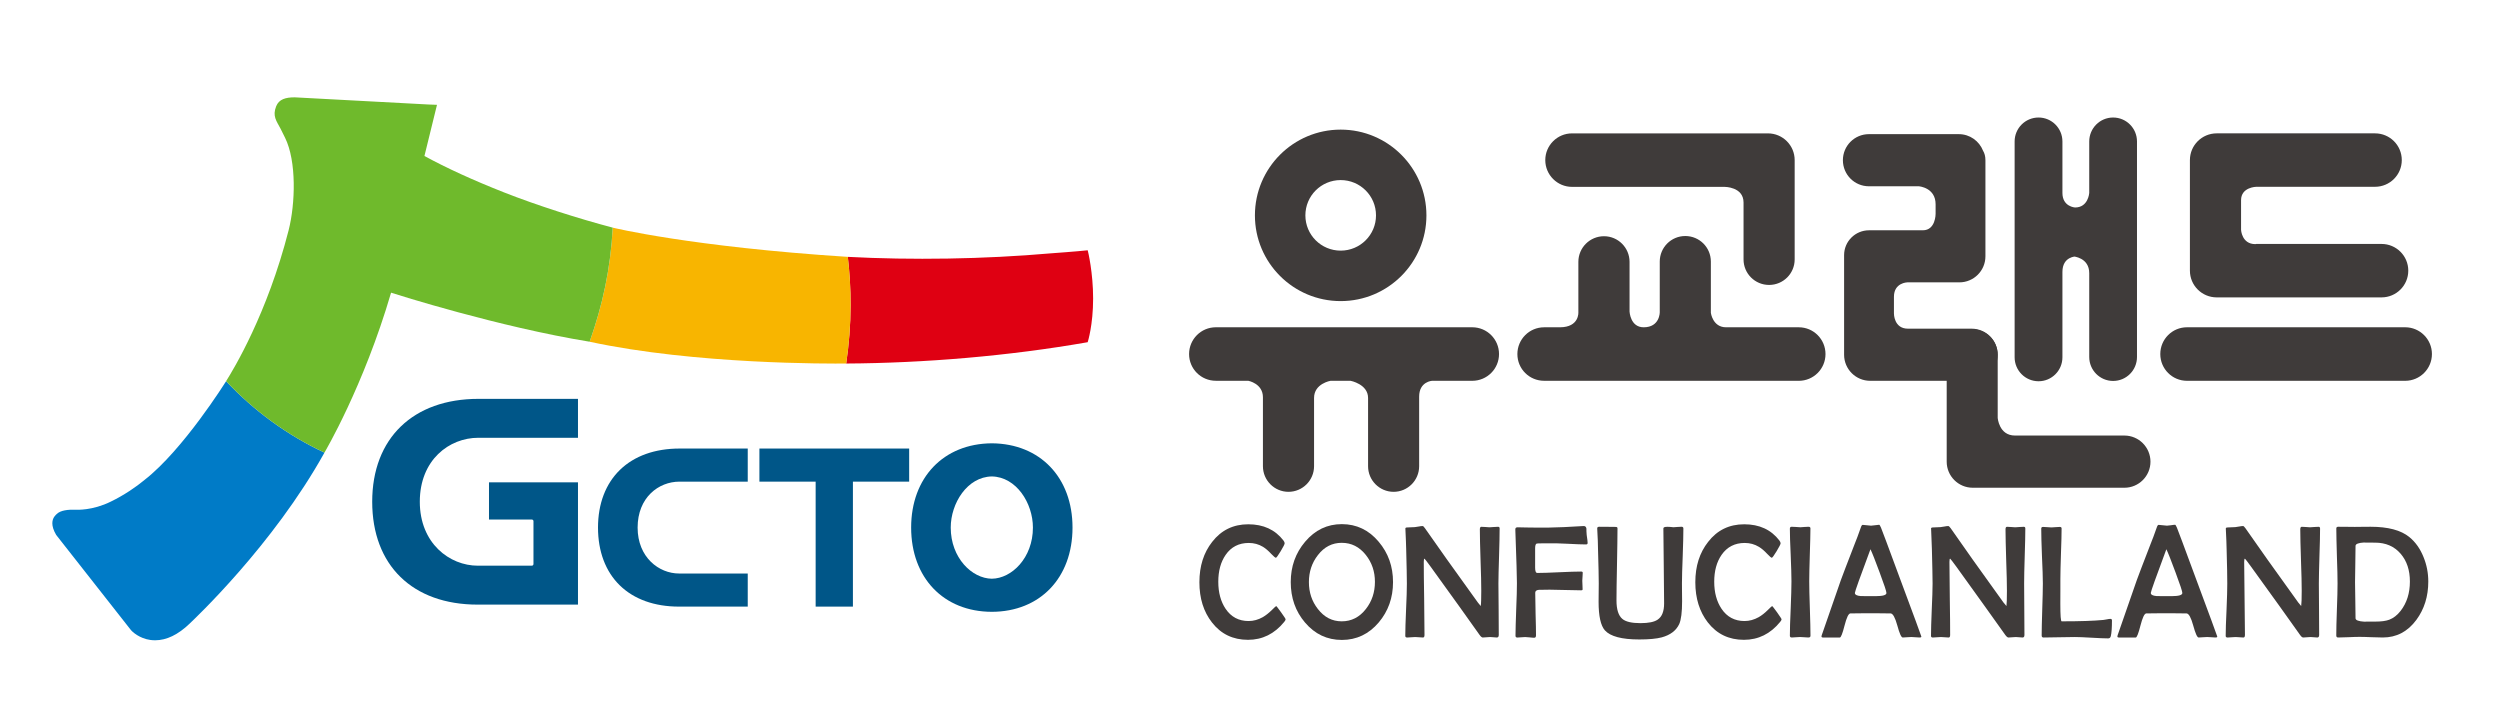
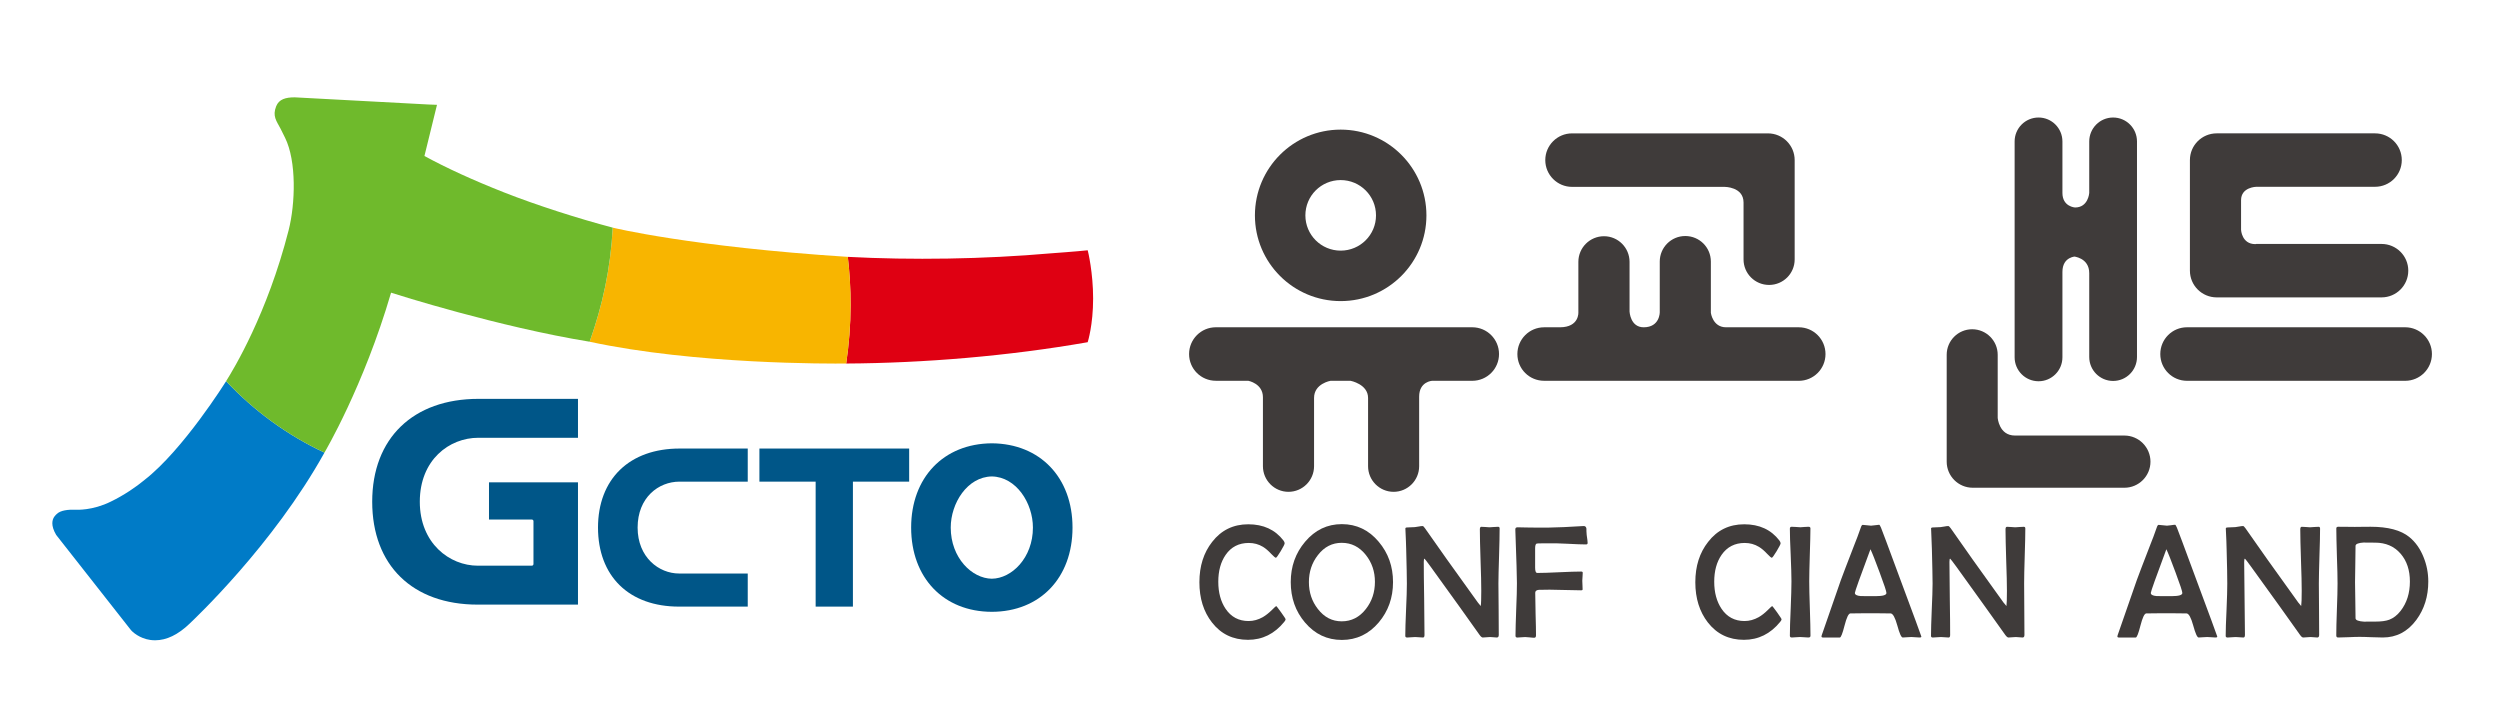
<svg xmlns="http://www.w3.org/2000/svg" version="1.1" id="Layer_1" x="0px" y="0px" width="170.079px" height="48.189px" viewBox="0 0 170.079 48.189" enable-background="new 0 0 170.079 48.189" xml:space="preserve">
  <g>
    <g>
      <g>
        <g>
          <path fill="#3F3B3A" d="M105.051,25.906c-1.009,0-1.821-0.809-1.821-1.818c0-1.005,0.813-1.822,1.821-1.822h1.068      c1.335,0,1.26-1.023,1.26-1.023v-3.43c0-0.961,0.781-1.742,1.743-1.742c0.96,0,1.739,0.781,1.739,1.742v3.385      c0,0,0.049,1.068,0.96,1.068l0,0c1.108,0,1.095-1.023,1.095-1.023v-3.447c0-0.964,0.78-1.739,1.736-1.739      c0.963,0,1.741,0.775,1.741,1.739v3.487c0,0,0.125,0.983,1.031,0.983h4.949c1.006,0,1.819,0.815,1.819,1.822      c0,1.006-0.813,1.82-1.819,1.82L105.051,25.906z" />
          <path fill="#3F3B3A" d="M91.208,8.818c-3.221,0-5.834,2.613-5.834,5.835c0,3.221,2.613,5.831,5.834,5.831      s5.834-2.61,5.834-5.831C97.042,11.431,94.428,8.818,91.208,8.818z M91.208,17.051c-1.327,0-2.401-1.072-2.401-2.398      c0-1.33,1.074-2.402,2.401-2.402s2.404,1.072,2.404,2.402C93.612,15.979,92.535,17.051,91.208,17.051z" />
          <path fill="#3F3B3A" d="M100.158,22.265c1.008,0,1.823,0.815,1.823,1.822c0,1.006-0.815,1.82-1.823,1.82l-2.724-0.002      c0,0-0.887,0.047-0.887,1.078v4.736c0,0.958-0.777,1.741-1.737,1.741s-1.738-0.783-1.738-1.741v-4.647      c0-0.942-1.197-1.167-1.197-1.167h-1.348c0,0-1.13,0.184-1.13,1.167v4.647c0,0.958-0.779,1.741-1.74,1.741      c-0.96,0-1.738-0.783-1.738-1.741v-4.691c0-0.939-0.999-1.123-0.999-1.123h-2.205c-1.006,0-1.82-0.809-1.82-1.818      c0-1.005,0.814-1.822,1.82-1.822H100.158z" />
          <path fill="#3F3B3A" d="M163.629,22.265h-14.844c-1.006,0-1.817,0.815-1.817,1.822c0,1.006,0.812,1.82,1.817,1.82h14.844      c1.001,0,1.819-0.814,1.819-1.82C165.449,23.081,164.63,22.265,163.629,22.265z" />
          <path fill="#3F3B3A" d="M153.501,16.596h8.518c1.004,0,1.82,0.811,1.82,1.817s-0.816,1.819-1.82,1.819h-11.213      c-1.006,0-1.823-0.813-1.823-1.819c0-0.015,0-0.027,0-0.039c0-0.013,0-0.028,0-0.04v-6.352c0-0.011,0-0.027,0-0.043      c0-0.236,0-0.867,0-1.048c0-1.005,0.817-1.818,1.823-1.818h10.771c1.007,0,1.82,0.813,1.82,1.818      c0,1.004-0.813,1.817-1.82,1.817h-8.075c0,0-1.039,0.016-1.039,0.91v2.018c0,0,0.042,0.972,0.97,0.972" />
          <path fill="#3F3B3A" d="M118.616,13.778v3.871c0,0.96,0.777,1.736,1.738,1.736s1.74-0.776,1.74-1.736v-6.757      c0-1.005-0.815-1.818-1.819-1.818h-13.327c-1.001,0-1.82,0.813-1.82,1.818c0,1.006,0.819,1.821,1.82,1.821h10.373      C117.321,12.713,118.616,12.702,118.616,13.778z" />
        </g>
        <path fill="#3F3B3A" d="M140.31,13.127V9.624c0-0.898-0.727-1.629-1.624-1.629c-0.902,0-1.628,0.73-1.628,1.629v14.683     c0,0.898,0.726,1.63,1.628,1.63c0.897,0,1.624-0.731,1.624-1.63v-5.808c0-1.067,0.939-1.056,0.939-1.056h-0.203     c0,0,1.088,0.072,1.088,1.142v5.701c0,0.9,0.727,1.63,1.624,1.63c0.9,0,1.625-0.729,1.625-1.63V9.624     c0-0.898-0.725-1.629-1.625-1.629c-0.897,0-1.624,0.73-1.624,1.629v3.504c0,0-0.063,0.988-0.966,0.988l0,0     C141.168,14.116,140.31,14.067,140.31,13.127z" />
        <path fill="#3F3B3A" d="M137.083,29.631h7.444c0.976,0,1.773,0.798,1.773,1.777c0,0.98-0.798,1.774-1.773,1.774h-10.317     c-0.979,0-1.773-0.794-1.773-1.774v-7.273c0-0.955,0.774-1.735,1.734-1.735c0.959,0,1.736,0.78,1.736,1.735v4.287     C135.907,28.422,135.987,29.631,137.083,29.631z" />
-         <path fill="#3F3B3A" d="M127.147,12.673c-0.981,0-1.772-0.792-1.772-1.775c0-0.979,0.791-1.772,1.772-1.772h6.111     c0.753,0,1.39,0.467,1.652,1.128c0.104,0.172,0.162,0.386,0.162,0.645c0,0,0,6.392,0,6.537c0,0.98-0.794,1.773-1.772,1.773     h-3.543c0,0-0.909,0.019-0.909,0.98v1.139c0,0-0.011,1.032,0.951,1.032h4.332c0.98,0,1.775,0.794,1.775,1.775     c0,0.979-0.795,1.772-1.775,1.772h-6.901c-0.978,0-1.773-0.794-1.773-1.772c0-0.182,0-6.777,0-6.777     c0-0.934,0.76-1.691,1.697-1.691c0.151,0,3.659,0,3.659,0c0.875,0,0.869-1.114,0.869-1.114v-0.657     c0-1.135-1.132-1.222-1.132-1.222H127.147z" />
        <g>
          <g>
            <path fill="#3F3B3A" d="M87.462,42.131c0,0.043-0.031,0.102-0.098,0.182c-0.662,0.81-1.481,1.215-2.462,1.215       c-1.021,0-1.838-0.394-2.447-1.178c-0.574-0.731-0.858-1.645-0.858-2.739c0-1.096,0.291-2.011,0.87-2.747       c0.619-0.797,1.438-1.196,2.454-1.196c1.031,0,1.827,0.367,2.395,1.104c0.056,0.074,0.081,0.139,0.081,0.19       c0,0.058-0.088,0.237-0.269,0.536c-0.183,0.299-0.289,0.447-0.327,0.447c-0.043,0-0.149-0.087-0.314-0.26       c-0.2-0.216-0.389-0.377-0.562-0.482c-0.293-0.178-0.618-0.265-0.969-0.265c-0.675,0-1.201,0.271-1.572,0.809       c-0.335,0.484-0.502,1.093-0.502,1.829c0,0.732,0.165,1.346,0.495,1.839c0.374,0.556,0.896,0.835,1.565,0.835       c0.336,0,0.656-0.089,0.966-0.263c0.202-0.117,0.408-0.279,0.622-0.489c0.178-0.178,0.274-0.265,0.291-0.265       c0.021,0,0.131,0.144,0.335,0.427C87.362,41.945,87.462,42.101,87.462,42.131z" />
            <path fill="#3F3B3A" d="M94.77,39.601c0,1.063-0.324,1.978-0.971,2.743c-0.673,0.794-1.51,1.192-2.511,1.192       c-1.003,0-1.837-0.396-2.508-1.187c-0.649-0.762-0.968-1.68-0.968-2.749c0-1.061,0.324-1.973,0.977-2.744       c0.673-0.8,1.506-1.198,2.499-1.198c0.998,0,1.835,0.398,2.507,1.198C94.445,37.625,94.77,38.537,94.77,39.601z M93.539,39.583       c0-0.699-0.207-1.31-0.62-1.83c-0.438-0.55-0.98-0.824-1.64-0.824c-0.649,0-1.188,0.276-1.621,0.836       c-0.408,0.521-0.611,1.137-0.611,1.837c0,0.699,0.203,1.309,0.611,1.83c0.433,0.56,0.972,0.838,1.621,0.838       c0.661,0,1.208-0.278,1.644-0.838C93.332,40.91,93.539,40.293,93.539,39.583z" />
            <path fill="#3F3B3A" d="M102.022,35.956c0,0.41-0.012,1.031-0.038,1.861c-0.025,0.834-0.044,1.456-0.044,1.87       c0,0.392,0.007,0.976,0.015,1.752c0.004,0.777,0.009,1.363,0.009,1.753c0,0.119-0.044,0.179-0.131,0.179       c-0.046,0-0.125-0.007-0.225-0.017c-0.104-0.012-0.18-0.016-0.232-0.016s-0.137,0.004-0.248,0.016       c-0.112,0.01-0.197,0.017-0.251,0.017c-0.06,0-0.136-0.06-0.22-0.179c-0.735-1.041-1.847-2.593-3.342-4.659       c-0.23-0.316-0.365-0.491-0.403-0.526c-0.033,0-0.05,0.073-0.05,0.221c0,0.553,0.007,1.378,0.026,2.482       c0.016,1.105,0.023,1.934,0.023,2.482c0,0.119-0.033,0.179-0.101,0.179c-0.06,0-0.146-0.007-0.268-0.017       c-0.118-0.012-0.207-0.016-0.263-0.016c-0.062,0-0.15,0.004-0.275,0.016c-0.121,0.01-0.21,0.017-0.271,0.017       c-0.086,0-0.129-0.038-0.129-0.107c0-0.394,0.018-0.987,0.053-1.781c0.038-0.794,0.055-1.388,0.055-1.782       c0-0.437-0.017-1.216-0.047-2.346c-0.008-0.292-0.021-0.731-0.051-1.319l-0.004-0.068c-0.006-0.055,0.037-0.085,0.123-0.085       c0.219-0.008,0.396-0.011,0.518-0.022c0.049-0.006,0.139-0.02,0.271-0.042c0.113-0.025,0.202-0.031,0.265-0.031       c0.035,0,0.087,0.05,0.158,0.152c0.785,1.132,1.982,2.813,3.596,5.049c0.071,0.093,0.137,0.174,0.196,0.24       c0.025-0.149,0.036-0.493,0.036-1.032c0-0.463-0.015-1.159-0.049-2.092c-0.031-0.933-0.047-1.627-0.047-2.09       c0-0.121,0.035-0.176,0.104-0.176c0.059,0,0.153,0.004,0.278,0.014c0.121,0.012,0.212,0.02,0.275,0.02       c0.065,0,0.161-0.008,0.29-0.02c0.131-0.01,0.227-0.014,0.29-0.014C101.989,35.837,102.022,35.874,102.022,35.956z" />
            <path fill="#3F3B3A" d="M108.009,36.938c0,0.068-0.039,0.101-0.108,0.101c-0.265,0-0.701-0.016-1.305-0.048       c-0.564-0.027-1.001-0.041-1.306-0.029l-0.372,0.003c-0.238,0.002-0.364,0.007-0.381,0.017c-0.067,0.027-0.1,0.141-0.1,0.339       v1.292c0,0.245,0.048,0.366,0.147,0.366c0.328,0,0.826-0.016,1.494-0.048c0.663-0.031,1.158-0.047,1.489-0.047       c0.075,0,0.109,0.026,0.109,0.083c0,0.061-0.008,0.15-0.014,0.271c-0.009,0.121-0.016,0.214-0.016,0.271       c0,0.067,0.007,0.163,0.012,0.295c0.008,0.131,0.01,0.228,0.01,0.291c0,0.044-0.034,0.065-0.107,0.065       c-0.231,0-0.588-0.008-1.064-0.021c-0.479-0.015-0.839-0.022-1.074-0.022c-0.441,0-0.691,0.004-0.744,0.011       c-0.157,0.018-0.234,0.085-0.234,0.199c0,0.325,0.009,0.808,0.024,1.449c0.02,0.647,0.028,1.131,0.028,1.45       c0,0.107-0.04,0.161-0.121,0.161c-0.071,0-0.17-0.006-0.307-0.024c-0.134-0.012-0.233-0.023-0.307-0.023       c-0.058,0-0.148,0.004-0.268,0.016c-0.115,0.01-0.206,0.017-0.261,0.017c-0.087,0-0.131-0.038-0.131-0.117       c0-0.398,0.02-0.996,0.048-1.796c0.035-0.797,0.049-1.395,0.049-1.792c0-0.368-0.033-1.57-0.108-3.599v-0.068       c0-0.076,0.043-0.117,0.13-0.128c0.028,0,0.242,0.003,0.646,0.013c0.535,0.009,1.031,0.013,1.485,0.007       c0.617-0.009,1.402-0.043,2.353-0.104c0.132-0.014,0.203,0.045,0.222,0.173c-0.003,0.097,0,0.246,0.019,0.438       C107.989,36.675,108.009,36.853,108.009,36.938z" />
-             <path fill="#3F3B3A" d="M114.523,35.956c0,0.416-0.015,1.035-0.045,1.863c-0.034,0.832-0.052,1.454-0.052,1.868       c0,0.134,0.001,0.34,0.004,0.606c0.002,0.272,0.006,0.475,0.006,0.604c0,0.751-0.066,1.267-0.196,1.56       c-0.21,0.445-0.602,0.743-1.189,0.904c-0.363,0.096-0.872,0.143-1.528,0.143c-1.192,0-1.97-0.207-2.341-0.621       c-0.284-0.323-0.427-0.97-0.427-1.934c0-0.117,0.003-0.318,0.005-0.6c0-0.283,0.006-0.501,0.006-0.663       c0-0.424-0.018-1.201-0.051-2.335c0-0.293-0.018-0.733-0.05-1.317c-0.002-0.044-0.004-0.072-0.004-0.085       c0-0.076,0.044-0.112,0.134-0.112c0.14,0,0.33,0.002,0.563,0.004c0.278,0.004,0.464,0.006,0.562,0.006       c0.08,0,0.121,0.034,0.121,0.097c0,0.546-0.015,1.362-0.034,2.454c-0.022,1.093-0.035,1.91-0.035,2.455       c0,0.614,0.137,1.032,0.396,1.249c0.223,0.195,0.638,0.292,1.236,0.292c0.55,0,0.939-0.079,1.169-0.239       c0.294-0.196,0.439-0.563,0.439-1.103c0-0.566-0.01-1.417-0.024-2.547c-0.016-1.135-0.026-1.985-0.026-2.55       c0-0.06,0.051-0.095,0.147-0.108c0.072-0.01,0.176-0.01,0.309,0c0.152,0.014,0.231,0.023,0.223,0.023       c0.063,0,0.154-0.008,0.278-0.02c0.124-0.01,0.219-0.014,0.279-0.014C114.48,35.837,114.523,35.874,114.523,35.956z" />
            <path fill="#3F3B3A" d="M121.203,42.131c0,0.043-0.032,0.102-0.1,0.182c-0.661,0.81-1.481,1.215-2.464,1.215       c-1.018,0-1.836-0.394-2.449-1.178c-0.567-0.731-0.855-1.645-0.855-2.739c0-1.096,0.291-2.011,0.873-2.747       c0.616-0.797,1.435-1.196,2.455-1.196c1.029,0,1.826,0.367,2.392,1.104c0.053,0.074,0.082,0.139,0.082,0.19       c0,0.058-0.091,0.237-0.271,0.536c-0.182,0.299-0.289,0.447-0.328,0.447c-0.042,0-0.145-0.087-0.309-0.26       c-0.201-0.216-0.39-0.377-0.567-0.482c-0.292-0.178-0.616-0.265-0.969-0.265c-0.67,0-1.197,0.271-1.571,0.809       c-0.335,0.484-0.501,1.093-0.501,1.829c0,0.732,0.166,1.346,0.496,1.839c0.372,0.556,0.896,0.835,1.564,0.835       c0.334,0,0.655-0.089,0.966-0.263c0.203-0.117,0.412-0.279,0.622-0.489c0.178-0.178,0.276-0.265,0.291-0.265       c0.021,0,0.133,0.144,0.338,0.427C121.098,41.945,121.203,42.101,121.203,42.131z" />
            <path fill="#3F3B3A" d="M123.17,43.255c0,0.077-0.051,0.115-0.147,0.115c-0.062,0-0.154-0.007-0.28-0.017       c-0.126-0.012-0.22-0.016-0.284-0.016c-0.063,0-0.155,0.004-0.281,0.016c-0.128,0.01-0.222,0.017-0.28,0.017       c-0.088,0-0.13-0.04-0.13-0.125c0-0.406,0.018-1.02,0.056-1.843c0.033-0.822,0.052-1.44,0.052-1.853       c0-0.395-0.019-0.99-0.052-1.788c-0.038-0.798-0.056-1.393-0.056-1.792c0-0.089,0.039-0.133,0.118-0.133       c0.063,0,0.164,0.004,0.296,0.014c0.132,0.012,0.231,0.02,0.3,0.02c0.061,0,0.155-0.008,0.274-0.02       c0.125-0.01,0.214-0.014,0.276-0.014c0.088,0,0.135,0.035,0.135,0.106c0,0.4-0.018,1.002-0.043,1.803       c-0.025,0.804-0.039,1.405-0.039,1.804c0,0.412,0.014,1.032,0.043,1.854C123.155,42.23,123.17,42.845,123.17,43.255z" />
            <path fill="#3F3B3A" d="M137.786,35.956c0,0.41-0.014,1.031-0.041,1.861c-0.026,0.834-0.04,1.456-0.04,1.87       c0,0.392,0.004,0.976,0.011,1.752c0.005,0.777,0.01,1.363,0.01,1.753c0,0.119-0.042,0.179-0.127,0.179       c-0.054,0-0.132-0.007-0.23-0.017c-0.102-0.012-0.18-0.016-0.229-0.016c-0.056,0-0.136,0.004-0.251,0.016       c-0.114,0.01-0.195,0.017-0.25,0.017c-0.058,0-0.134-0.06-0.22-0.179c-0.736-1.041-1.851-2.593-3.34-4.659       c-0.23-0.316-0.368-0.491-0.406-0.526c-0.034,0-0.049,0.073-0.049,0.221c0,0.553,0.009,1.378,0.024,2.482       c0.019,1.105,0.024,1.934,0.024,2.482c0,0.119-0.034,0.179-0.1,0.179c-0.062,0-0.148-0.007-0.265-0.017       c-0.122-0.012-0.211-0.016-0.266-0.016c-0.062,0-0.157,0.004-0.273,0.016c-0.121,0.01-0.212,0.017-0.272,0.017       c-0.087,0-0.127-0.038-0.127-0.107c0-0.394,0.018-0.987,0.051-1.781c0.036-0.794,0.057-1.388,0.057-1.782       c0-0.437-0.02-1.216-0.047-2.346c-0.01-0.292-0.025-0.731-0.051-1.319l-0.006-0.068c-0.004-0.055,0.036-0.085,0.123-0.085       c0.221-0.008,0.393-0.011,0.52-0.022c0.047-0.006,0.139-0.02,0.271-0.042c0.11-0.025,0.2-0.031,0.265-0.031       c0.03,0,0.084,0.05,0.159,0.152c0.78,1.132,1.978,2.813,3.589,5.049c0.073,0.093,0.14,0.174,0.202,0.24       c0.021-0.149,0.033-0.493,0.033-1.032c0-0.463-0.016-1.159-0.05-2.092c-0.027-0.933-0.046-1.627-0.046-2.09       c0-0.121,0.033-0.176,0.103-0.176c0.063,0,0.155,0.004,0.277,0.014c0.122,0.012,0.217,0.02,0.276,0.02       c0.069,0,0.163-0.008,0.292-0.02c0.13-0.01,0.228-0.014,0.29-0.014C137.75,35.837,137.786,35.874,137.786,35.956z" />
-             <path fill="#3F3B3A" d="M143.68,42.207c0,0.501-0.027,0.856-0.077,1.066c-0.025,0.105-0.084,0.158-0.181,0.158       c-0.251,0-0.628-0.018-1.134-0.047c-0.502-0.03-0.878-0.046-1.132-0.046c-0.234,0-0.592,0.004-1.064,0.016       c-0.476,0.01-0.83,0.017-1.068,0.017c-0.084,0-0.126-0.046-0.126-0.136c0-0.39,0.015-0.978,0.039-1.766       c0.025-0.789,0.042-1.379,0.042-1.77c0-0.415-0.023-1.042-0.061-1.871c-0.033-0.826-0.049-1.449-0.049-1.862       c0-0.081,0.04-0.119,0.125-0.119c0.063,0,0.156,0.004,0.281,0.016c0.125,0.011,0.222,0.019,0.287,0.019       c0.059,0,0.154-0.008,0.283-0.019c0.13-0.012,0.228-0.016,0.286-0.016c0.08,0,0.123,0.034,0.123,0.103       c0,0.38-0.014,0.95-0.043,1.712c-0.024,0.765-0.04,1.335-0.04,1.721c0,0.186,0,0.467,0,0.849       c-0.001,0.376-0.003,0.659-0.003,0.847c0,0.792,0.03,1.191,0.09,1.191c1.256,0,2.203-0.032,2.842-0.095       c0.03-0.002,0.11-0.02,0.233-0.039c0.104-0.023,0.185-0.033,0.237-0.033C143.642,42.102,143.68,42.137,143.68,42.207z" />
            <path fill="#3F3B3A" d="M150.844,43.305c0,0.045-0.041,0.065-0.121,0.065c-0.064,0-0.161-0.007-0.283-0.017       c-0.125-0.012-0.222-0.016-0.283-0.016c-0.064,0-0.163,0.004-0.293,0.016c-0.127,0.01-0.224,0.017-0.288,0.017       c-0.097,0-0.218-0.271-0.367-0.814c-0.15-0.542-0.299-0.814-0.451-0.824c-0.125-0.007-0.454-0.011-0.984-0.011h-0.807       c-0.563,0-0.878,0.004-0.956,0.011c-0.124,0.01-0.254,0.287-0.393,0.828c-0.137,0.543-0.246,0.811-0.318,0.811h-1.146       c-0.068,0-0.105-0.026-0.105-0.073c0-0.038,0.026-0.117,0.073-0.244l1.251-3.596c0.103-0.291,0.425-1.129,0.958-2.508       c0.096-0.229,0.226-0.578,0.387-1.038c0.043-0.136,0.087-0.205,0.135-0.205c0.063,0,0.158,0.012,0.285,0.027       c0.126,0.019,0.22,0.028,0.284,0.028c0.062,0,0.153-0.01,0.278-0.03c0.126-0.021,0.214-0.032,0.274-0.032       c0.029,0,0.071,0.07,0.127,0.2c0.083,0.198,0.485,1.28,1.209,3.24C150.334,41.893,150.844,43.28,150.844,43.305z        M148.468,40.342c0-0.104-0.152-0.568-0.462-1.396c-0.297-0.802-0.502-1.329-0.625-1.581c-0.705,1.893-1.059,2.884-1.059,2.972       c0,0.122,0.132,0.193,0.39,0.214c0.014,0.004,0.182,0.006,0.501,0.006h0.523C148.226,40.556,148.468,40.486,148.468,40.342z" />
            <path fill="#3F3B3A" d="M130.713,43.305c0,0.045-0.041,0.065-0.122,0.065c-0.063,0-0.159-0.007-0.282-0.017       c-0.124-0.012-0.221-0.016-0.283-0.016c-0.064,0-0.163,0.004-0.293,0.016c-0.127,0.01-0.225,0.017-0.287,0.017       c-0.098,0-0.22-0.271-0.367-0.814c-0.151-0.542-0.3-0.814-0.451-0.824c-0.126-0.007-0.455-0.011-0.985-0.011h-0.808       c-0.562,0-0.879,0.004-0.955,0.011c-0.124,0.01-0.254,0.287-0.393,0.828c-0.137,0.543-0.246,0.811-0.318,0.811h-1.147       c-0.066,0-0.104-0.026-0.104-0.073c0-0.038,0.024-0.117,0.074-0.244l1.248-3.596c0.104-0.291,0.426-1.129,0.959-2.508       c0.096-0.229,0.226-0.578,0.387-1.038c0.043-0.136,0.087-0.205,0.136-0.205c0.062,0,0.156,0.012,0.285,0.027       c0.124,0.019,0.22,0.028,0.283,0.028c0.062,0,0.153-0.01,0.278-0.03c0.126-0.021,0.216-0.032,0.272-0.032       c0.031,0,0.074,0.07,0.129,0.2c0.083,0.198,0.486,1.28,1.209,3.24C130.204,41.893,130.713,43.28,130.713,43.305z        M128.337,40.342c0-0.104-0.152-0.568-0.462-1.396c-0.297-0.802-0.503-1.329-0.625-1.581c-0.707,1.893-1.06,2.884-1.06,2.972       c0,0.122,0.132,0.193,0.391,0.214c0.013,0.004,0.181,0.006,0.5,0.006h0.524C128.095,40.556,128.337,40.486,128.337,40.342z" />
            <path fill="#3F3B3A" d="M157.838,35.956c0,0.41-0.013,1.031-0.042,1.861c-0.024,0.834-0.041,1.456-0.041,1.87       c0,0.392,0.004,0.976,0.012,1.752c0.007,0.777,0.009,1.363,0.009,1.753c0,0.119-0.042,0.179-0.126,0.179       c-0.05,0-0.125-0.007-0.229-0.017c-0.103-0.012-0.178-0.016-0.232-0.016c-0.052,0-0.136,0.004-0.247,0.016       c-0.111,0.01-0.196,0.017-0.249,0.017c-0.064,0-0.137-0.06-0.22-0.179c-0.734-1.041-1.847-2.593-3.343-4.659       c-0.231-0.316-0.362-0.491-0.402-0.526c-0.035,0-0.053,0.073-0.053,0.221c0,0.553,0.01,1.378,0.026,2.482       c0.016,1.105,0.026,1.934,0.026,2.482c0,0.119-0.035,0.179-0.103,0.179c-0.057,0-0.146-0.007-0.266-0.017       c-0.118-0.012-0.207-0.016-0.267-0.016s-0.149,0.004-0.27,0.016c-0.122,0.01-0.214,0.017-0.273,0.017       c-0.087,0-0.131-0.038-0.131-0.107c0-0.394,0.02-0.987,0.058-1.781c0.034-0.794,0.05-1.388,0.05-1.782       c0-0.437-0.012-1.216-0.045-2.346c-0.005-0.292-0.021-0.731-0.051-1.319l-0.004-0.068c-0.004-0.055,0.036-0.085,0.123-0.085       c0.222-0.008,0.394-0.011,0.52-0.022c0.047-0.006,0.137-0.02,0.269-0.042c0.114-0.025,0.203-0.031,0.269-0.031       c0.03,0,0.084,0.05,0.157,0.152c0.781,1.132,1.979,2.813,3.591,5.049c0.071,0.093,0.138,0.174,0.199,0.24       c0.024-0.149,0.036-0.493,0.036-1.032c0-0.463-0.015-1.159-0.05-2.092c-0.031-0.933-0.048-1.627-0.048-2.09       c0-0.121,0.033-0.176,0.103-0.176c0.061,0,0.154,0.004,0.28,0.014c0.122,0.012,0.216,0.02,0.274,0.02       c0.065,0,0.162-0.008,0.291-0.02c0.131-0.01,0.228-0.014,0.291-0.014C157.802,35.837,157.838,35.874,157.838,35.956z" />
            <path fill="#3F3B3A" d="M165.2,39.564c0,1.007-0.271,1.875-0.813,2.61c-0.592,0.8-1.354,1.196-2.28,1.196       c-0.18,0-0.442-0.007-0.798-0.021c-0.356-0.018-0.618-0.021-0.797-0.021c-0.159,0-0.401,0.004-0.723,0.021       c-0.322,0.014-0.563,0.021-0.723,0.021c-0.083,0-0.125-0.046-0.125-0.136c0-0.39,0.012-0.978,0.042-1.766       c0.031-0.789,0.044-1.379,0.044-1.77c0-0.415-0.013-1.042-0.044-1.873c-0.024-0.838-0.04-1.465-0.04-1.877       c0-0.076,0.048-0.112,0.133-0.112c0.128,0,0.313,0.002,0.566,0.004c0.249,0.004,0.438,0.006,0.561,0.006       c0.116,0,0.295-0.002,0.534-0.006c0.237-0.002,0.419-0.004,0.539-0.004c1.181,0,2.06,0.231,2.637,0.702       c0.414,0.338,0.736,0.79,0.964,1.36C165.094,38.429,165.2,38.984,165.2,39.564z M163.949,39.564       c0-0.773-0.207-1.403-0.628-1.891c-0.434-0.505-1.014-0.756-1.742-0.756c-0.604,0-0.844-0.006-0.73-0.012       c-0.396,0.022-0.598,0.101-0.598,0.232c0,0.272-0.004,0.688-0.016,1.238c-0.014,0.546-0.018,0.96-0.018,1.234       s0.004,0.681,0.018,1.226c0.012,0.542,0.016,0.95,0.016,1.226c0,0.135,0.207,0.21,0.613,0.235       c-0.056-0.004,0.194-0.008,0.746-0.008c0.389,0,0.703-0.04,0.934-0.127c0.284-0.107,0.543-0.307,0.771-0.598       C163.738,41.019,163.949,40.356,163.949,39.564z" />
          </g>
        </g>
        <path fill="#3F3B3A" d="M111.123,10.72" />
      </g>
    </g>
    <g>
      <path fill="#DF0012" d="M73.998,17.027c-0.724,0.08-2.467,0.205-2.467,0.205c-4.621,0.404-9.518,0.472-13.853,0.243    c0.124,1.082,0.195,2.179,0.19,3.296c-0.004,1.347-0.109,2.669-0.301,3.961c5.326-0.032,11.063-0.51,16.43-1.451    c0.013-0.04,0.37-1.177,0.37-2.971C74.368,18.564,74.025,17.111,73.998,17.027z" />
      <path fill="#F8B500" d="M57.679,17.475c0.124,1.082,0.195,2.179,0.19,3.296c-0.004,1.347-0.109,2.669-0.301,3.961    c-1.059,0.009-10.26,0.069-17.454-1.483c0.886-2.496,1.425-4.993,1.571-7.762C41.686,15.487,46.986,16.788,57.679,17.475z" />
      <path fill="#007BC7" d="M8.873,42.821c0.126,0.174,0.625,0.613,1.347,0.715c0.111,0.016,0.223,0.023,0.335,0.023    c0.773,0,1.56-0.379,2.34-1.129c0.295-0.283,5.68-5.336,9.179-11.639c-2.526-1.182-4.793-2.838-6.692-4.86    c-0.038,0.063-2.917,4.669-5.549,6.718c-0.572,0.48-1.423,1.055-2.29,1.473c-1.249,0.623-2.345,0.555-2.345,0.555    c-0.592-0.023-1.075,0.047-1.318,0.275c-0.073,0.068-0.32,0.254-0.32,0.645c0,0.203,0.067,0.463,0.262,0.795L8.873,42.821z" />
      <g>
        <path fill="#6FBA2C" d="M34.274,13.083c-2.092-0.825-3.902-1.654-5.399-2.471c0.093-0.377,0.854-3.481,0.854-3.481l-0.6-0.023     l-9.078-0.486c-0.609,0-1.07,0.123-1.262,0.605c-0.269,0.675,0.02,1,0.298,1.529l0.306,0.615     c0.788,1.596,0.704,4.485,0.242,6.296c-1.451,5.686-3.756,9.475-4.254,10.264c1.899,2.022,4.166,3.679,6.692,4.86     c0.013-0.023,2.668-4.505,4.532-10.88c0.365,0.119,7.303,2.325,13.509,3.337c0.886-2.496,1.425-4.993,1.571-7.762     C39.373,14.877,36.521,13.969,34.274,13.083z" />
      </g>
      <g>
        <path fill="#005688" d="M39.321,32.812h-6.054v2.533h2.916c0.06,0,0.111,0.049,0.11,0.113v2.914c0,0.061-0.05,0.113-0.11,0.113     h-3.675c-1.921,0-3.948-1.52-3.948-4.352c0-2.854,2.008-4.35,3.979-4.35c0,0,6.563,0,6.782,0v-2.648c-0.22,0-6.773,0-6.773,0     c-4.442,0-7.226,2.678-7.226,6.998c0,4.318,2.734,7,7.177,7c0,0,6.603,0,6.822,0C39.322,40.915,39.32,33.032,39.321,32.812z" />
        <polygon fill="#005688" points="51.664,32.767 55.49,32.767 55.49,41.269 58.025,41.269 58.025,32.767 61.852,32.767      61.852,30.515 51.664,30.515    " />
        <path fill="#005688" d="M46.23,30.515c-1.67,0-3.069,0.5-4.047,1.445c-0.98,0.949-1.5,2.309-1.5,3.932     c0,1.625,0.513,2.984,1.481,3.93c0.969,0.947,2.362,1.447,4.028,1.447h0.001h4.677v-2.252h-4.67     c-1.369,0-2.822-1.096-2.822-3.125c0-2.051,1.431-3.125,2.845-3.125h4.647v-2.252H46.23L46.23,30.515z" />
        <path fill="#005688" d="M67.477,30.159h-0.002c-3.283,0.023-5.488,2.328-5.488,5.732c0,3.42,2.206,5.725,5.489,5.732     c3.283-0.008,5.489-2.313,5.489-5.732C72.965,32.487,70.759,30.183,67.477,30.159z M70.271,35.892     c0,2.063-1.445,3.465-2.795,3.479c-1.351-0.014-2.796-1.416-2.796-3.479c0-1.656,1.125-3.449,2.793-3.479     C69.146,32.442,70.271,34.235,70.271,35.892z" />
      </g>
    </g>
  </g>
</svg>